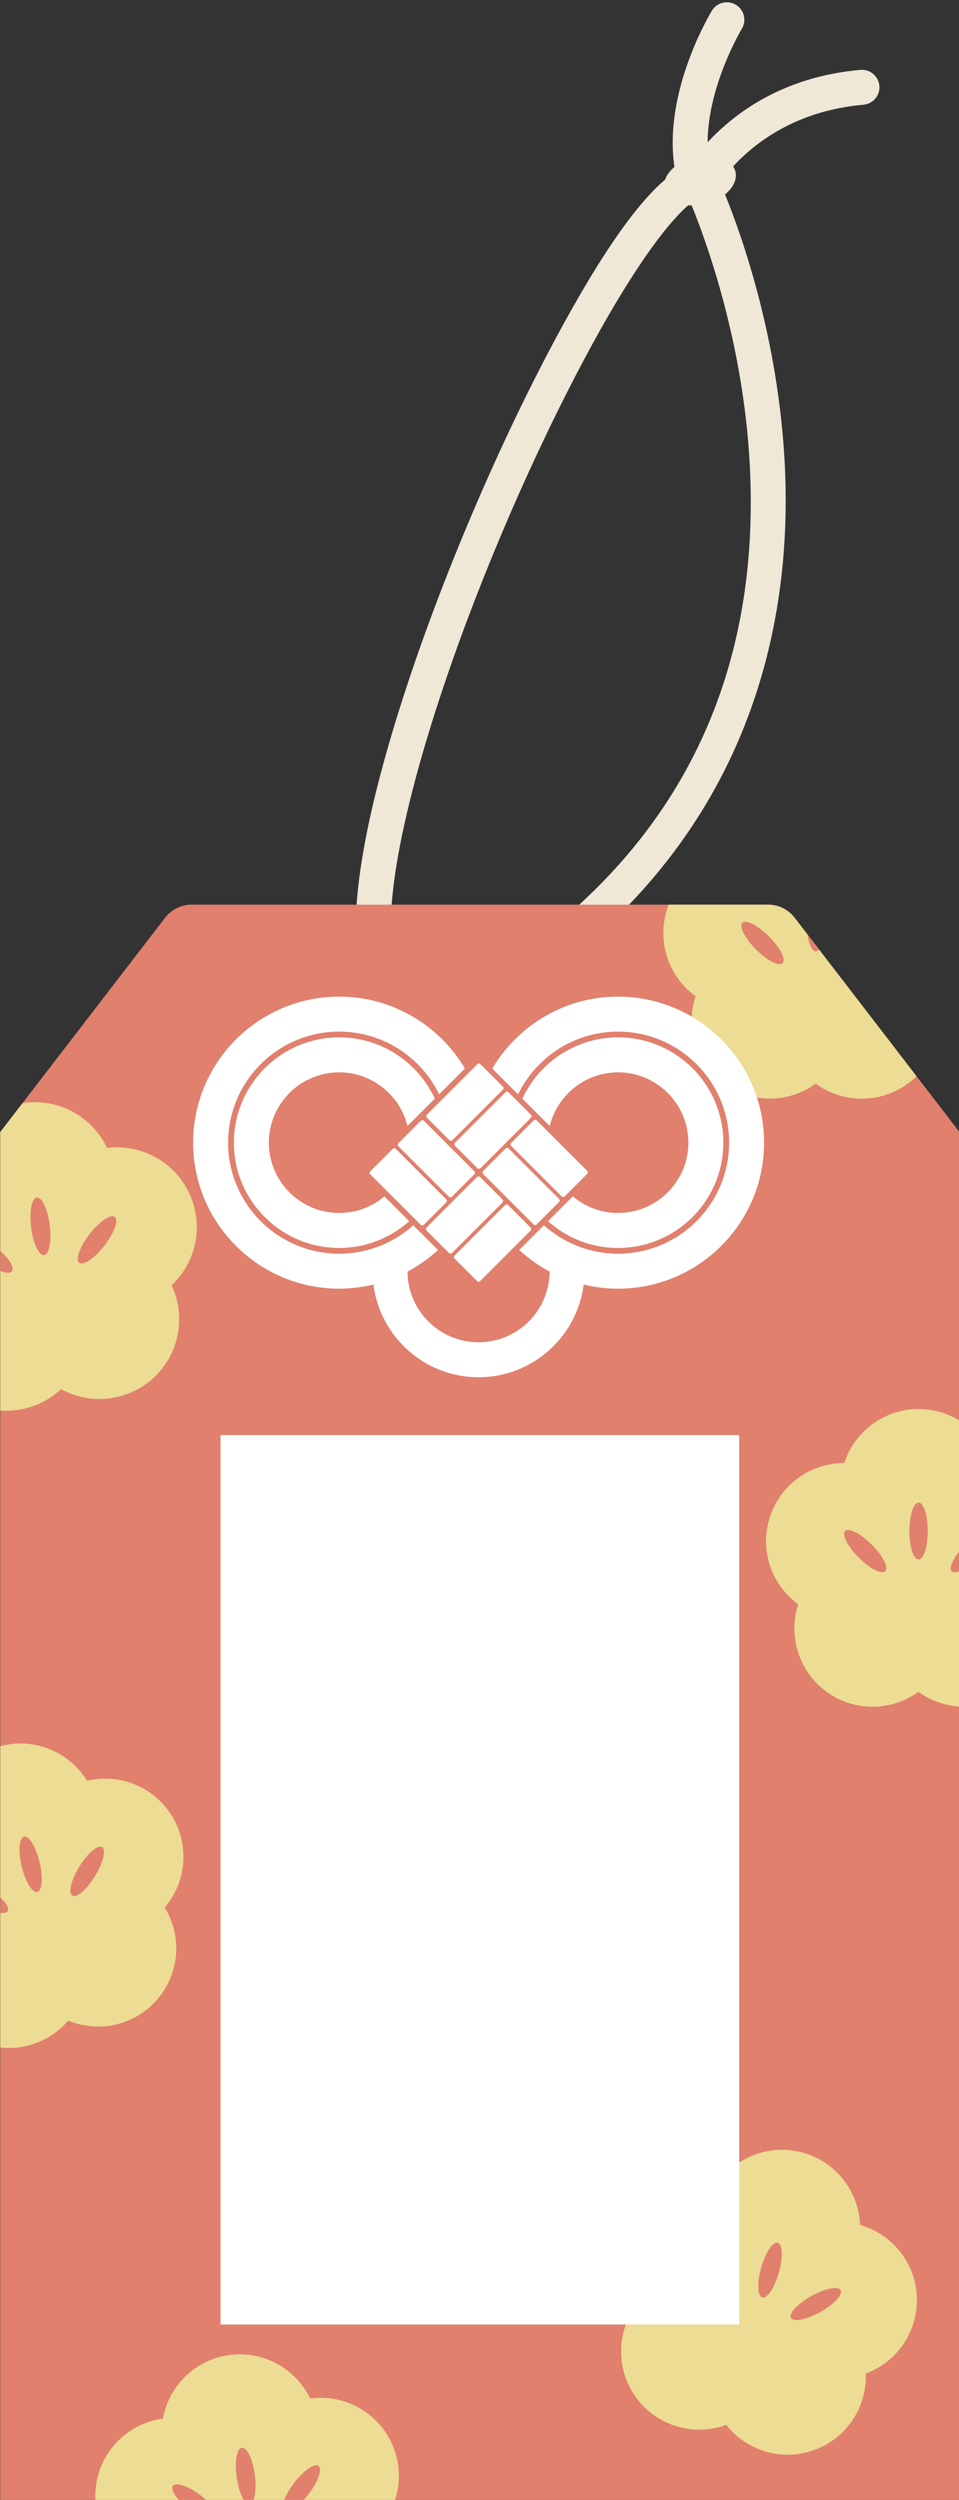
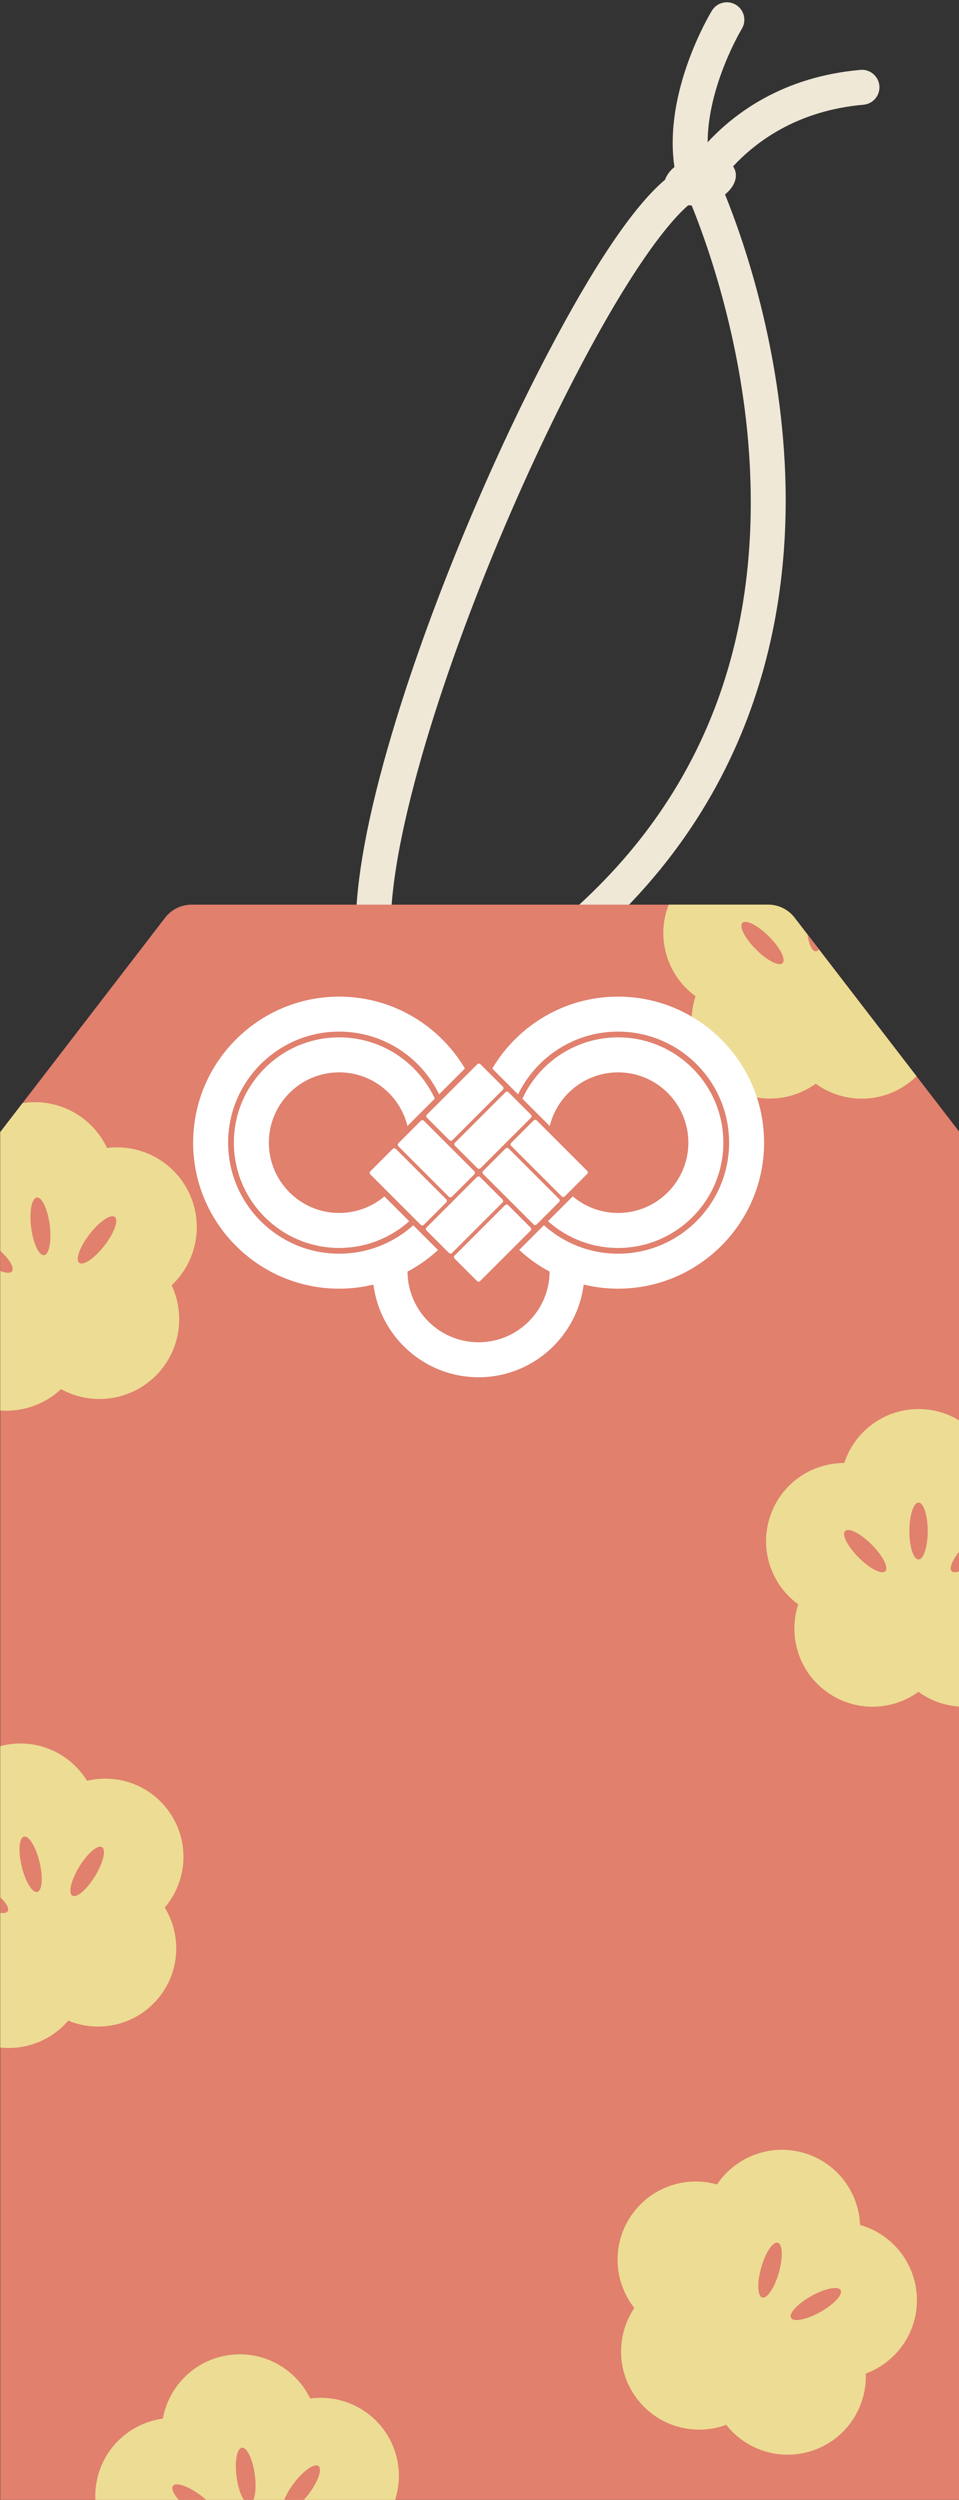
<svg xmlns="http://www.w3.org/2000/svg" height="428.8" preserveAspectRatio="xMidYMid meet" version="1.0" viewBox="162.2 20.4 164.5 428.8" width="164.5" zoomAndPan="magnify">
  <rect x="162.2" y="20.4" width="164.5" height="428.8" fill="#333333" stroke="none" />
  <g id="change1_1">
    <path d="m309.793,32.388c-13.314,1.161-21.637,7.466-26.21,12.417.032-9.713,5.773-19.314,5.858-19.455.861-1.414.414-3.258-.999-4.121-1.416-.863-3.261-.417-4.124.998-.377.618-8.352,13.895-6.43,26.816-.778.648-1.341,1.401-1.607,2.181-5.404,4.57-12.175,14.603-20.23,29.999-10.098,19.3-19.765,42.656-25.857,62.477-8.816,28.68-9.27,46.087-1.347,51.738,1.797,1.282,3.894,1.924,6.309,1.924,5.265,0,12.037-3.055,20.478-9.207,36.531-26.629,42.546-62.839,41.159-88.526-1.147-21.244-7.27-38.596-10.228-45.88,1.397-1.127,2.127-2.594,1.777-3.953-.08-.309-.216-.593-.391-.856,3.805-4.119,10.903-9.576,22.363-10.575,1.65-.144,2.872-1.599,2.728-3.25-.144-1.651-1.609-2.876-3.249-2.728Zm-57.694,150.918c-12.819,9.345-17.862,8.569-19.726,7.276-1.794-1.245-6.971-7.736,1.757-38.99,5.481-19.633,15.086-43.779,25.691-64.593,10.286-20.187,17.105-28.542,20.44-31.389.191.018.385.029.583.032,2.716,6.68,8.886,23.87,9.968,44.502,1.842,35.115-11.184,63.095-38.713,83.162Z" fill="#efe8d7" />
  </g>
  <g id="change2_1">
    <path d="m298.502,177.812c-1.085-1.412-2.765-2.239-4.546-2.239h-98.887c-1.781,0-3.46.827-4.546,2.239l-28.28,36.77v234.624h164.54v-234.624l-28.28-36.77Z" fill="#e0806d" />
  </g>
  <g id="change3_1">
    <path d="m319.411,204.998c-.471.463-.978.9-1.528,1.299-4.822,3.496-11.19,3.318-15.759-.01-4.574,3.321-10.944,3.49-15.761-.014-4.818-3.506-6.614-9.62-4.862-14.992-4.571-3.324-6.701-9.329-4.856-14.994.08-.244.173-.479.266-.714h17.045c1.781,0,3.46.827,4.546,2.239l20.909,27.186Zm.061,209.434c-.228-5.953-4.302-10.851-9.741-12.389-.215-5.648-4.014-10.763-9.745-12.386s-11.648.74-14.793,5.436c-5.438-1.542-11.475.491-14.791,5.441-3.314,4.95-2.897,11.308.599,15.749-3.146,4.693-3.079,11.065.605,15.749,3.683,4.681,9.859,6.25,15.164,4.297,3.492,4.445,9.572,6.347,15.163,4.293,5.591-2.056,8.99-7.447,8.774-13.093,5.305-1.949,8.995-7.143,8.767-13.097Zm-124.819-189.373c-2.589-5.502-8.371-8.477-14.093-7.752-2.456-5.219-8.065-8.509-14.097-7.747-.139.018-.274.047-.412.069l-3.809,4.952v47.755c3.807.293,7.614-1.017,10.425-3.659,5.054,2.782,11.524,2.143,15.957-2.017,4.432-4.162,5.474-10.582,3.018-15.8,4.206-3.947,5.6-10.299,3.01-15.801Zm-2.964,106.826c-3.115-5.079-9.065-7.353-14.56-6.03-2.954-4.818-8.771-7.418-14.563-6.026-.11.026-.214.063-.323.092v51.685c4.406.485,8.792-1.251,11.659-4.612,5.222,2.164,11.454.845,15.322-3.684,3.868-4.531,4.19-10.895,1.237-15.712,3.671-4.297,4.344-10.633,1.229-15.712Zm135.093-67.811c-2.038-1.255-4.435-1.982-7.003-1.984-5.957-.005-11.009,3.878-12.759,9.252-5.652-.006-10.909,3.591-12.755,9.256-1.845,5.664.285,11.669,4.856,14.994-1.752,5.372.043,11.486,4.862,14.992,4.816,3.504,11.187,3.335,15.761.014,2.079,1.514,4.531,2.369,7.04,2.529v-49.052Zm-96.812,185.131c1.021-3.164.881-6.707-.678-9.937-2.59-5.365-8.283-8.224-13.883-7.459-2.456-5.09-7.984-8.259-13.886-7.455-5.902.804-10.38,5.337-11.384,10.899-5.601.761-10.32,5.04-11.38,10.902-.186,1.028-.242,2.049-.192,3.05h51.404Z" fill="#eddc93" />
  </g>
  <g id="change4_1">
    <path d="m220.377,234.457c-9.958,0-18.06-8.102-18.06-18.06s8.102-18.06,18.06-18.06,18.06,8.102,18.06,18.06-8.102,18.06-18.06,18.06Zm0-30.12c-6.649,0-12.06,5.41-12.06,12.06s5.41,12.06,12.06,12.06,12.06-5.41,12.06-12.06-5.41-12.06-12.06-12.06Zm47.842-12.987c-11.224,0-20.747,7.421-23.921,17.614-3.174-10.193-12.697-17.614-23.921-17.614-13.811,0-25.047,11.236-25.047,25.047s11.236,25.047,25.047,25.047c2.025,0,3.992-.248,5.879-.704,1.135,8.949,8.779,15.897,18.032,15.897s16.9-6.95,18.033-15.901c1.893.459,3.866.708,5.898.708,13.811,0,25.047-11.236,25.047-25.047s-11.236-25.047-25.047-25.047Zm-66.889,25.047c0-10.502,8.544-19.047,19.047-19.047s19.047,8.544,19.047,19.047-8.544,19.047-19.047,19.047-19.047-8.544-19.047-19.047Zm42.958,34.241c-6.697,0-12.146-5.428-12.189-12.115,5.787-3.078,10.232-8.357,12.206-14.716,1.973,6.348,6.398,11.627,12.174,14.706-.038,6.692-5.49,12.124-12.19,12.124Zm23.931-15.193c-10.503,0-19.047-8.544-19.047-19.047s8.544-19.047,19.047-19.047,19.047,8.544,19.047,19.047-8.544,19.047-19.047,19.047Zm0-.987c-9.958,0-18.06-8.102-18.06-18.06s8.102-18.06,18.06-18.06,18.06,8.102,18.06,18.06-8.102,18.06-18.06,18.06Zm0-30.12c-6.649,0-12.06,5.41-12.06,12.06s5.41,12.06,12.06,12.06,12.06-5.41,12.06-12.06-5.41-12.06-12.06-12.06Z" fill="#fff" />
  </g>
  <g id="change2_2">
    <path d="M229.992 207.26H258.586V235.854H229.992z" fill="#e0806d" transform="rotate(-135 244.289 221.557)" />
  </g>
  <g id="change4_2">
    <path d="m244.603,202.937l3.853,3.853c.143.143.143.376,0,.519l-8.656,8.656c-.143.143-.376.143-.519,0l-3.853-3.853c-.143-.143-.143-.376,0-.519l8.656-8.656c.143-.143.376-.143.519,0Zm4.236,24.173l-8.656,8.656c-.143.143-.143.376,0,.519l3.853,3.853c.143.143.376.143.519,0l8.656-8.656c.143-.143.143-.376,0-.519l-3.853-3.853c-.143-.143-.376-.143-.519,0Zm-4.298-4.817l3.853,3.853c.143.143.143.376,0,.519l-8.656,8.656c-.143.143-.376.143-.519,0l-3.853-3.853c-.143-.143-.143-.376,0-.519l8.656-8.656c.143-.143.376-.143.519,0Zm4.879-14.54l3.853,3.853c.143.143.143.376,0,.519l-8.656,8.656c-.143.143-.376.143-.519,0l-3.853-3.853c-.143-.143-.143-.376,0-.519l8.656-8.656c.143-.143.376-.143.519,0Zm-18.884,8.746l3.853-3.853c.143-.143.376-.143.519,0l8.656,8.656c.143.143.143.376,0,.519l-3.853,3.853c-.143.143-.376.143-.519,0l-8.656-8.656c-.143-.143-.143-.376,0-.519Zm-4.817,4.817l3.853-3.853c.143-.143.376-.143.519,0l8.656,8.656c.143.143.143.376,0,.519l-3.853,3.853c-.143.143-.376.143-.519,0l-8.656-8.656c-.143-.143-.143-.376,0-.519Zm24.173-4.879l3.853-3.853c.143-.143.376-.143.519,0l8.656,8.656c.143.143.143.376,0,.519l-3.853,3.853c-.143.143-.376.143-.519,0l-8.656-8.656c-.143-.143-.143-.376,0-.519Zm-4.817,4.817l3.853-3.853c.143-.143.376-.143.519,0l8.656,8.656c.143.143.143.376,0,.519l-3.853,3.853c-.143.143-.376.143-.519,0l-8.656-8.656c-.143-.143-.143-.376,0-.519Z" fill="#fff" />
  </g>
  <g id="change4_3">
-     <path d="M200.025 266.558H289V419.114H200.025z" fill="#fff" />
-   </g>
+     </g>
  <g id="change2_3">
    <path d="m302.69,183.257c-.172.199-.355.322-.55.322-.641,0-1.189-1.194-1.434-2.9l1.983,2.578Zm-140.448,162.605v2.647c.635.084,1.104,0,1.284-.295.295-.483-.244-1.39-1.284-2.352Zm16.254-3.647c-1.407,2.297-3.148,3.79-3.889,3.336-.741-.454-.202-2.684,1.205-4.98,1.407-2.297,3.147-3.79,3.889-3.336.741.454.202,2.684-1.205,4.98Zm-12.181-6.783c-.845.203-1.02,2.49-.391,5.109.629,2.619,1.825,4.577,2.669,4.374.845-.203,1.02-2.49.391-5.109-.629-2.619-1.824-4.577-2.669-4.374Zm-2.063-96.969c-.288.37-1.044.312-2.009-.064v-3.456c1.589,1.458,2.468,2.929,2.009,3.521Zm127.63-55.203c-1.903-1.906-2.947-3.948-2.332-4.562s2.656.433,4.559,2.339,2.947,3.948,2.332,4.562-2.656-.433-4.559-2.339Zm-123.367,42.549c-.88.111-1.314,2.412-.97,5.139.344,2.727,1.337,4.847,2.217,4.736.88-.111,1.314-2.412.97-5.139-.345-2.727-1.337-4.847-2.217-4.736Zm11.595,8.248c-1.685,2.172-3.618,3.492-4.319,2.948-.701-.544.097-2.745,1.781-4.917,1.685-2.172,3.619-3.492,4.319-2.948.701.544-.097,2.745-1.782,4.917Zm115.688,176.16c.734-2.591.651-4.884-.185-5.121s-2.109,1.672-2.843,4.263-.651,4.884.185,5.121,2.109-1.672,2.843-4.263Zm2.088,7.764c-.424-.759,1.139-2.438,3.49-3.752,2.351-1.313,4.601-1.763,5.024-1.004s-1.139,2.438-3.49,3.752-4.601,1.763-5.024,1.004Zm9.282-134.973c-.615.614.429,2.657,2.332,4.562,1.903,1.906,3.944,2.953,4.559,2.339.615-.614-.429-2.657-2.332-4.562-1.903-1.906-3.944-2.953-4.559-2.339Zm19.614,6.894c-.602.233-1.081.262-1.327.016-.492-.493.096-1.906,1.327-3.427v3.411Zm-5.446-6.888c-.002,2.693-.708,4.876-1.577,4.875-.869,0-1.572-2.184-1.57-4.878s.708-4.876,1.577-4.875c.869,0,1.572,2.184,1.57,4.878Zm-107.029,166.191c.277-.305.554-.626.823-.981,1.63-2.144,2.39-4.308,1.698-4.834-.691-.526-2.574.786-4.203,2.93-.774,1.018-1.344,2.036-1.663,2.885h3.345Zm-11.517-3.907c-.363-2.668.04-4.927.901-5.044.861-.117,1.854,1.951,2.217,4.619.249,1.828.132,3.445-.239,4.332h-1.649c-.531-.813-1.003-2.242-1.23-3.907Zm-9.928,3.907c-.905-1.04-1.328-1.971-.991-2.414.526-.692,2.69.068,4.834,1.698.309.235.594.475.866.716h-4.709Z" fill="#e0806d" />
  </g>
</svg>